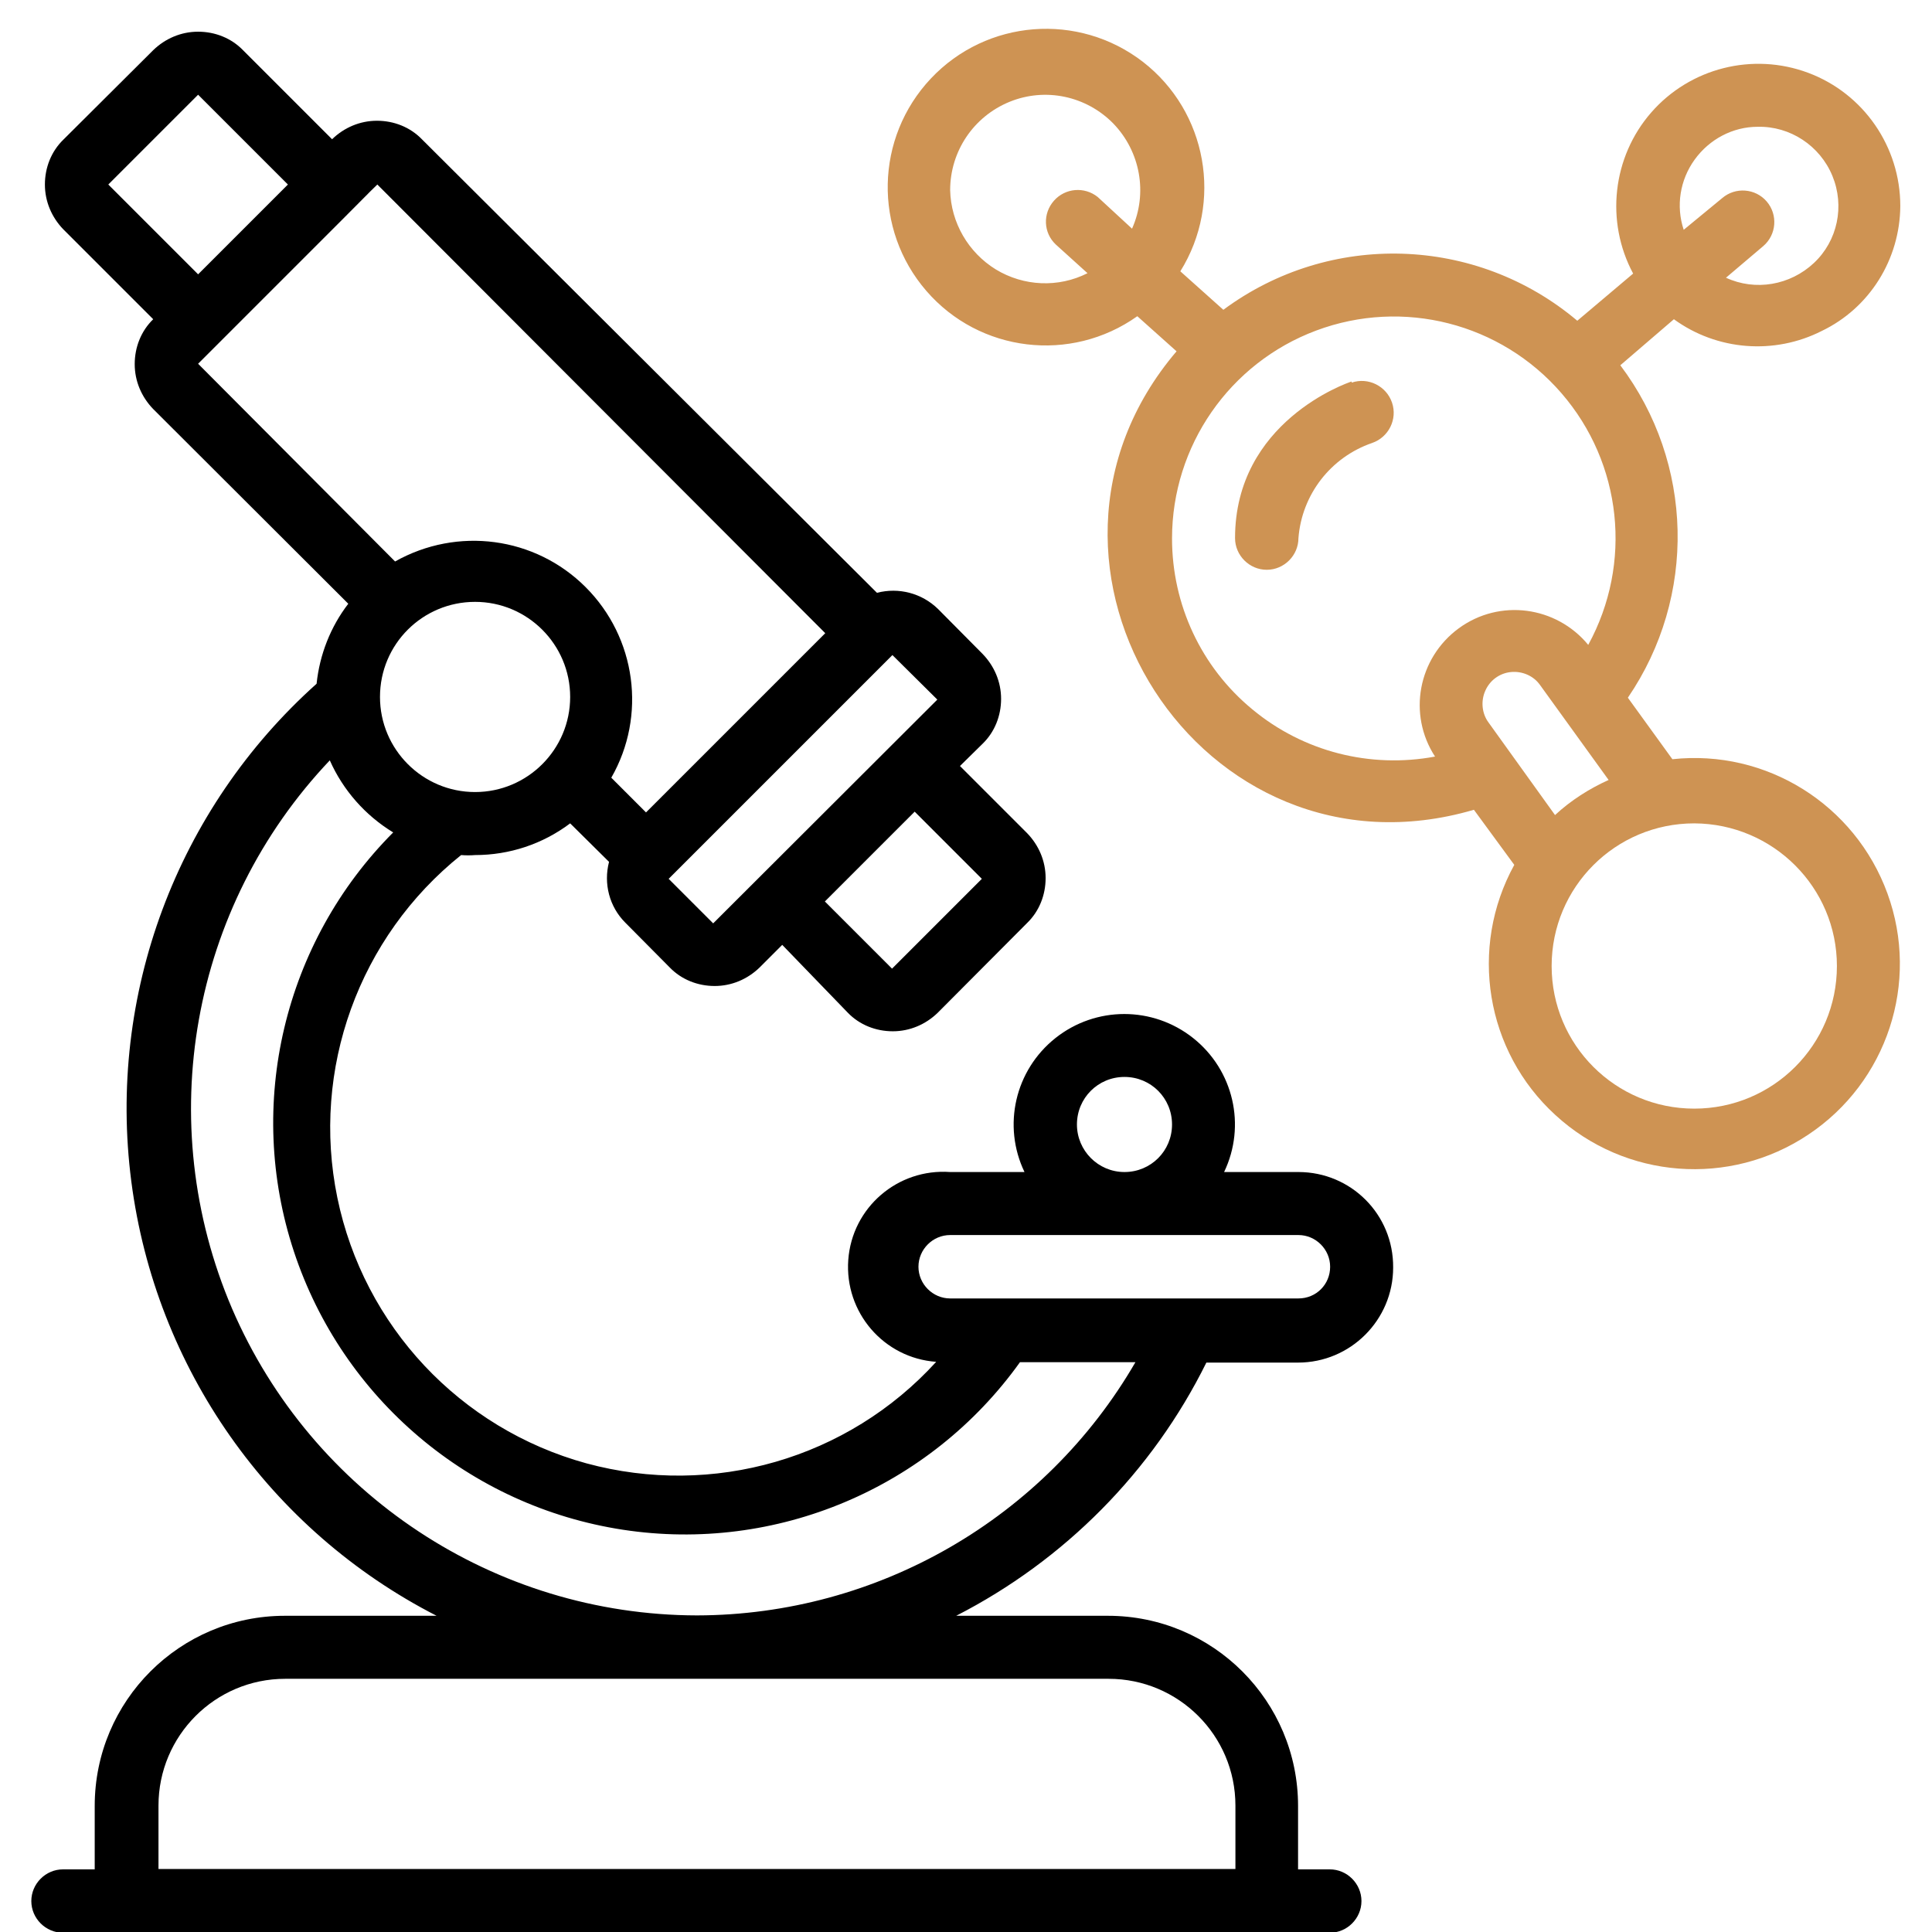
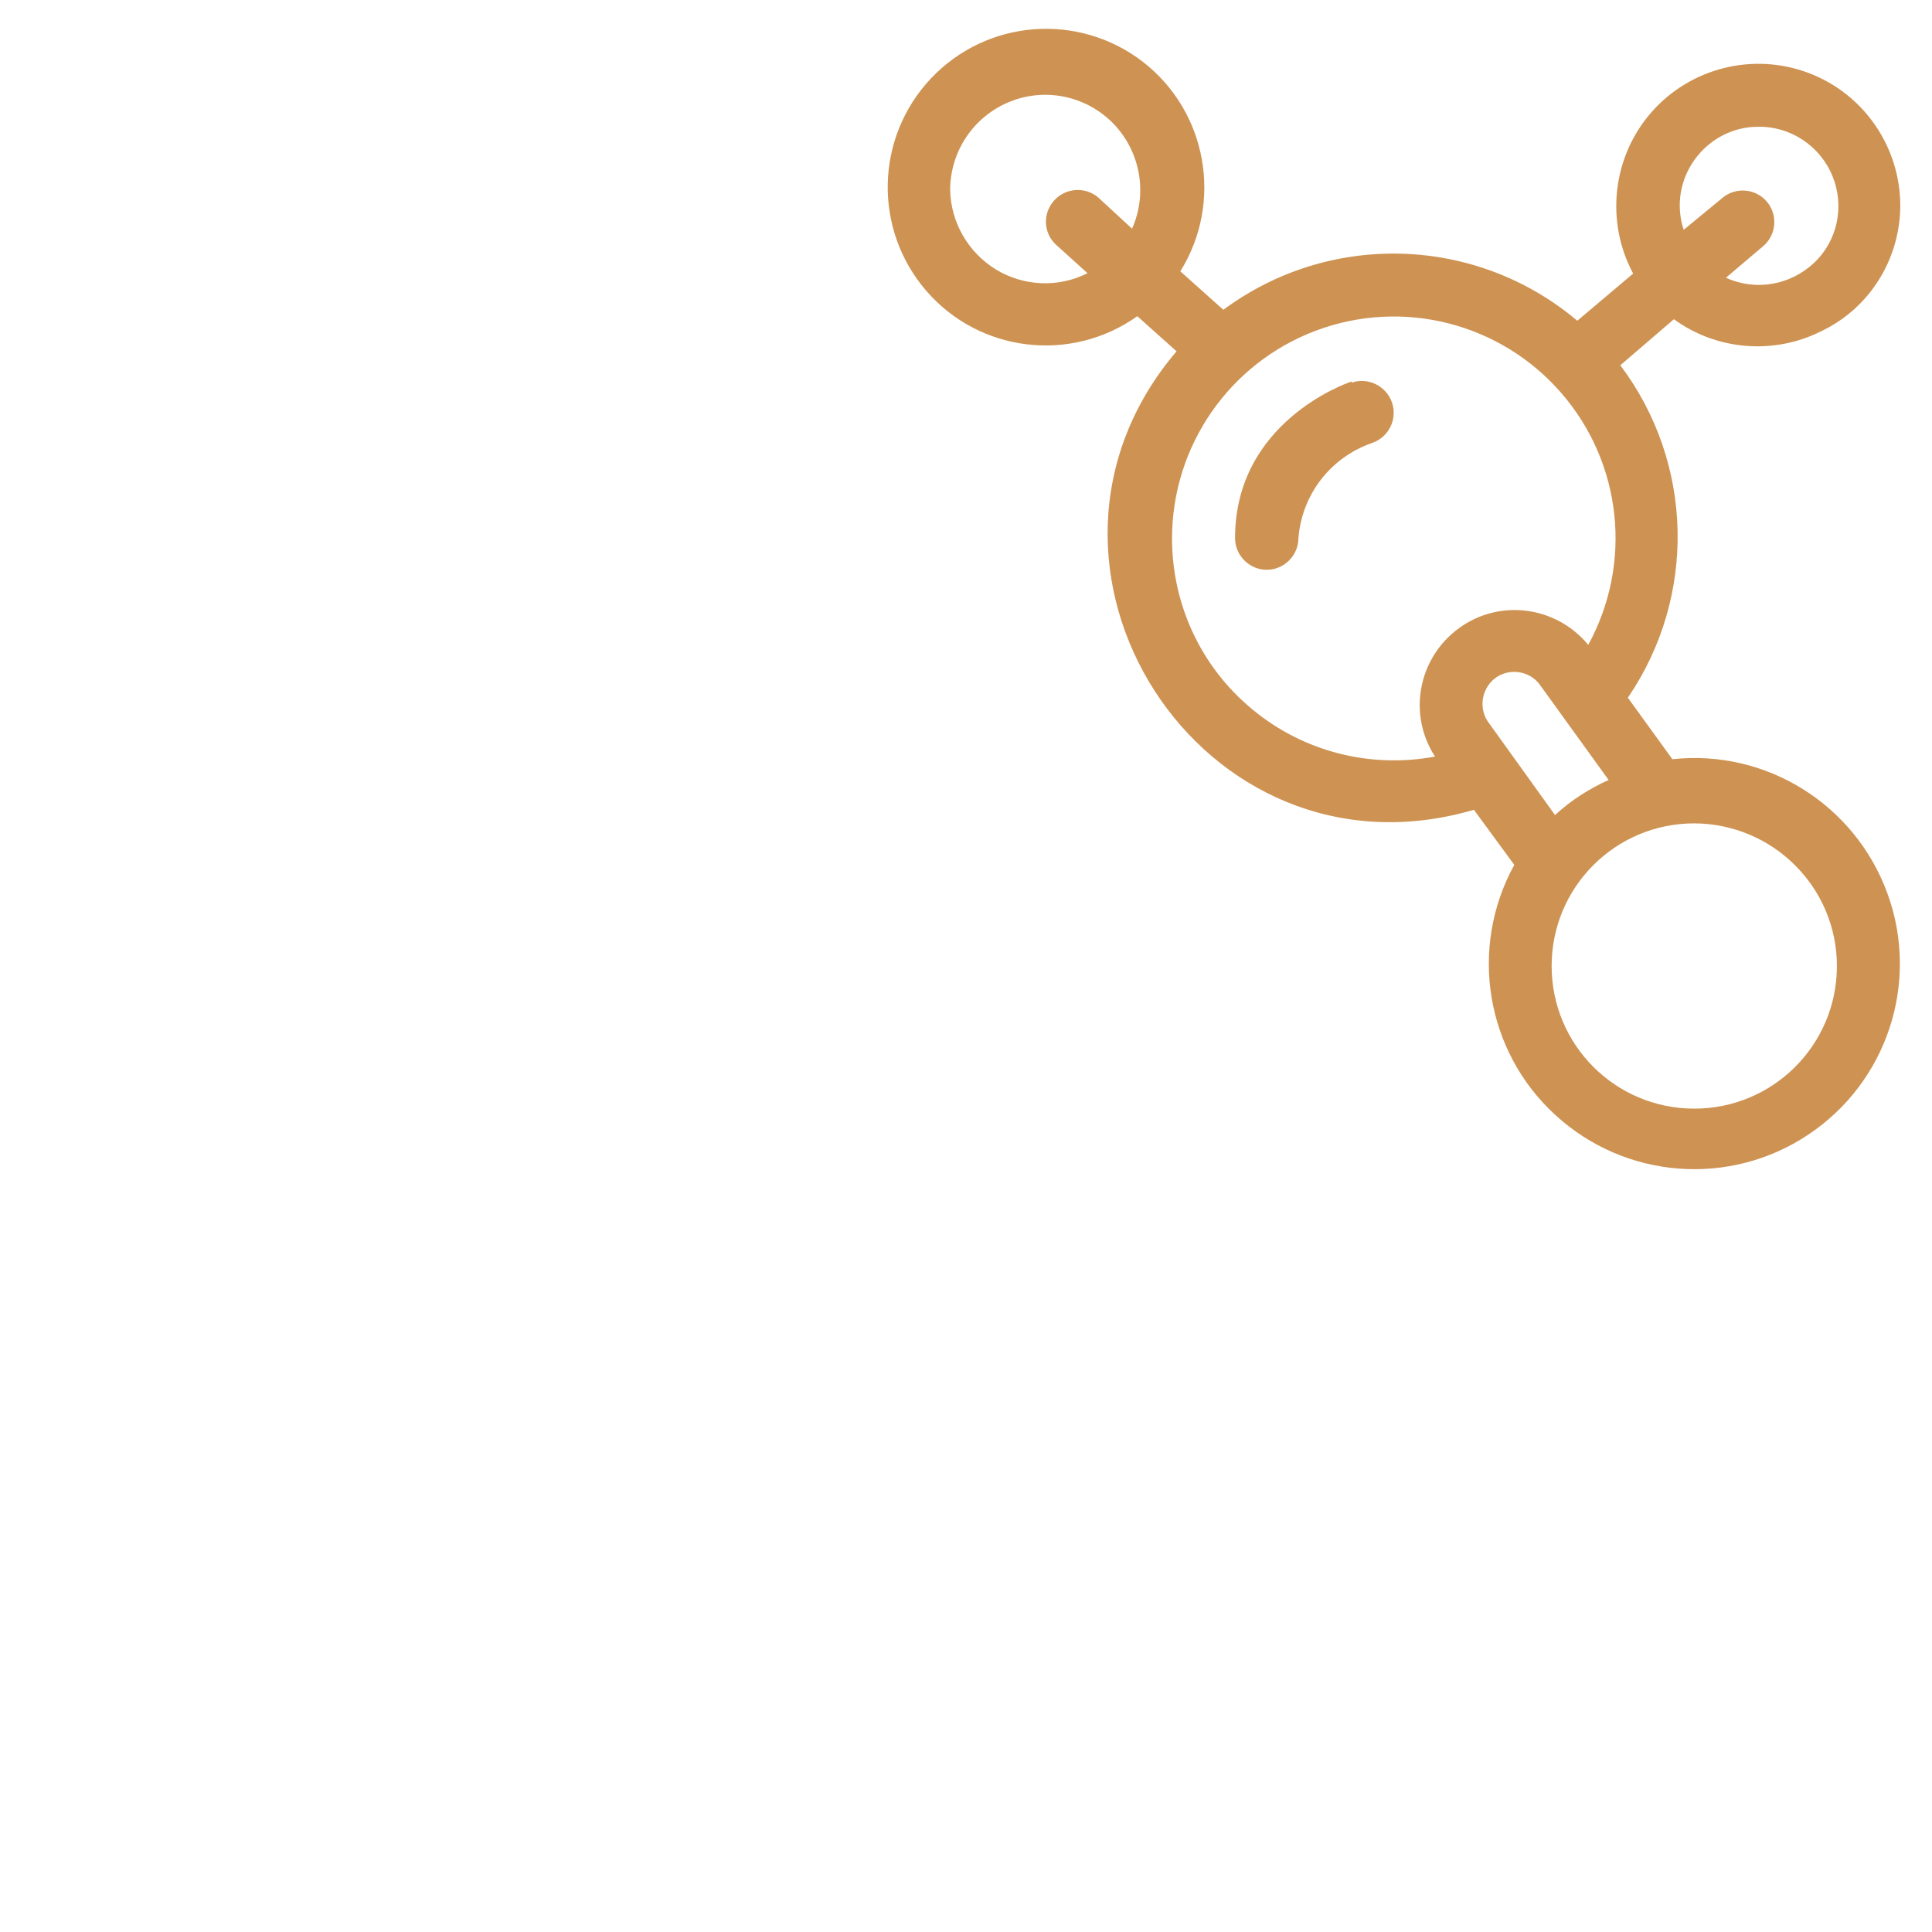
<svg xmlns="http://www.w3.org/2000/svg" version="1.1" id="Слой_1" x="0px" y="0px" viewBox="0 0 512 512" style="enable-background:new 0 0 512 512;" xml:space="preserve">
  <style type="text/css">
	.st0{fill:#CE9353;}
</style>
  <g id="_x30_48---Microscope">
    <path id="Shape" class="st0" d="M358.2,101.1c-1.3,0.4-30.9,10.7-30.9,41.5c0,4.6,3.8,8.4,8.4,8.4s8.4-3.8,8.4-8.4   c0.9-11.5,8.5-21.4,19.5-25.2c4.4-1.5,6.8-6.3,5.3-10.7c-1.5-4.4-6.3-6.8-10.7-5.3V101.1z" />
    <path id="Shape_1_" class="st0" d="M503.6,54.6c0-15.7-9.7-29.8-24.4-35.3s-31.3-1.3-41.6,10.5s-12.2,28.9-4.8,42.7L418,85   c-26.8-22.6-65.6-23.8-93.8-2.9l-11.4-10.2c11.4-18.3,7.1-42.3-9.9-55.5c-17.1-13.2-41.4-11.3-56.2,4.4s-15.3,40-1.2,56.3   c14.1,16.3,38.3,19.2,55.9,6.7l10.4,9.3c-48.3,56.7,6.5,142.7,78.8,121.5l10.7,14.6c-12.1,22-7.6,49.4,10.9,66.3   c18.5,17,46.2,19.1,67,5.2c20.9-13.9,29.6-40.3,21-63.9s-32.1-38.3-57-35.6l-11.8-16.3c18.3-26.8,17.5-62.2-2-88.1l14.2-12.2   c11.4,8.3,26.6,9.5,39.2,3.1C495.5,81.6,503.5,68.7,503.6,54.6L503.6,54.6z M465.8,33.6c8.6-0.2,16.5,5,19.8,13s1.4,17.2-4.9,23.1   s-15.5,7.5-23.3,3.9l9.9-8.4c3.5-3,3.9-8.3,0.9-11.8s-8.3-3.9-11.8-0.9l-10.2,8.4c-2.1-6.3-1-13.2,2.9-18.6S459.2,33.6,465.8,33.6z    M251.8,50.4c0-10.3,6.2-19.5,15.7-23.4s20.4-1.6,27.6,5.8c7.1,7.4,9.1,18.4,4.9,27.8l-9.1-8.4c-3.5-2.8-8.6-2.4-11.6,1   c-3,3.4-2.8,8.5,0.5,11.6l8.4,7.6c-7.7,3.9-16.9,3.5-24.3-1C256.6,66.9,252,59,251.8,50.4z M310.6,142.7   c0-24.5,15.2-46.5,38.2-55.1c23-8.6,48.9-2,65,16.6s18.9,45.1,7.1,66.7c-8.5-10.3-23.5-12.3-34.3-4.4c-10.8,7.9-13.6,22.8-6.3,34   c-17.2,3.2-34.9-1.3-48.4-12.5C318.3,176.8,310.6,160.2,310.6,142.7L310.6,142.7z M486.8,256c0,20.9-16.9,37.8-37.8,37.8   s-37.8-16.9-37.8-37.8s16.9-37.8,37.8-37.8C469.9,218.3,486.8,235.2,486.8,256z M412.1,216l-17.6-24.5c-1.8-2.4-2.1-5.7-0.9-8.4   c1.2-2.8,3.8-4.7,6.8-5s6,1,7.7,3.4l18.2,25.2C421.2,209,416.3,212.1,412.1,216L412.1,216z" />
-     <path id="Shape_2_" d="M344.1,310.6h-19.7c5.9-12.3,2.5-27-8.2-35.5c-10.7-8.5-25.8-8.5-36.5,0c-10.7,8.5-14.1,23.2-8.2,35.5h-19.7   c-13.9-1-26,9.4-27,23.3s9.4,26,23.3,27c-23.4,25.7-59.2,36-92.7,26.9c-33.5-9.2-59-36.4-66-70.4s5.7-69.1,32.8-90.8   c1.2,0.1,2.5,0.1,3.7,0c9.1,0,17.9-2.9,25.2-8.4l10.3,10.2c-1.5,5.8,0.1,11.9,4.3,16.1l11.8,11.9c3.1,3.2,7.4,4.9,11.9,4.9   c4.5,0,8.7-1.8,11.9-4.9l6-6l17.4,18c3.1,3.2,7.4,4.9,11.9,4.9s8.7-1.8,11.9-4.9l23.7-23.8c3.2-3.1,4.9-7.4,4.9-11.9   s-1.8-8.7-4.9-11.9l-17.8-17.8l6-5.9c3.2-3.1,4.9-7.4,4.9-11.9s-1.8-8.7-4.9-11.9l-11.8-11.9c-4.3-4.2-10.4-5.8-16.2-4.3   L111.8,36.9c-3.1-3.2-7.4-4.9-11.9-4.9s-8.7,1.8-11.9,4.9L64.4,13.3c-3.1-3.2-7.4-4.9-11.9-4.9s-8.7,1.8-11.9,4.9L16.8,37   c-3.2,3.1-4.9,7.4-4.9,11.9s1.8,8.7,4.9,11.9l23.8,23.8c-3.2,3.1-4.9,7.4-4.9,11.9s1.8,8.7,4.9,11.9l51.7,51.6   c-4.7,6.1-7.6,13.5-8.4,21.2c-37.1,33.2-55.5,82.5-49.1,131.9s36.6,92.4,80.9,115.1H75.5c-27.8,0-50.4,22.5-50.4,50.4v16.8h-8.4   c-4.6,0-8.4,3.8-8.4,8.4c0,4.6,3.8,8.4,8.4,8.4h335.7c4.6,0,8.4-3.8,8.4-8.4c0-4.6-3.8-8.4-8.4-8.4h-8.4v-16.8   c0-27.8-22.5-50.4-50.4-50.4h-40.2c28.7-14.7,52-38.2,66.3-67.1h24.3c13.9,0,25.2-11.3,25.2-25.2   C369.3,321.8,358,310.6,344.1,310.6L344.1,310.6z M285.4,298c0-7,5.6-12.6,12.6-12.6c7,0,12.6,5.6,12.6,12.6s-5.6,12.6-12.6,12.6   C291,310.6,285.4,304.9,285.4,298z M125.9,159.5c13.9,0,25.2,11.3,25.2,25.2c0,13.9-11.3,25.2-25.2,25.2s-25.2-11.3-25.2-25.2   C100.7,170.7,112,159.5,125.9,159.5z M260.2,232.9l-23.8,23.8l-17.8-17.8l23.8-23.8L260.2,232.9z M248.4,185.4l-59.4,59.3   l-11.8-11.8l59.3-59.3L248.4,185.4z M28.7,48.9l23.8-23.8l23.8,23.8L52.5,72.7L28.7,48.9z M100,48.9l118.7,118.9l-47.5,47.5   l-9.2-9.2c9.4-16.4,6.6-37.1-6.8-50.5c-13.4-13.4-34-16.1-50.5-6.8L52.5,96.4C130.3,18.7,83.9,64.7,100,48.9z M293.8,444.9   c18.5,0,33.6,15,33.6,33.6v16.8H42v-16.8c0-18.5,15-33.6,33.6-33.6H293.8z M184.7,428.1c-53.6-0.1-102-32.1-123.2-81.3   c-21.1-49.3-11-106.4,25.9-145.3c3.5,7.9,9.4,14.6,16.8,19.1c-29,29.1-39.2,72.1-26.3,111.1s46.6,67.5,87.2,73.7   s81.3-11,105.2-44.4h30.6C276.9,402.4,232.6,428,184.7,428.1z M344.1,344.1h-92.3c-4.6,0-8.4-3.8-8.4-8.4c0-4.6,3.8-8.4,8.4-8.4   h92.3c4.6,0,8.4,3.8,8.4,8.4C352.5,340.4,348.8,344.1,344.1,344.1z" />
  </g>
</svg>